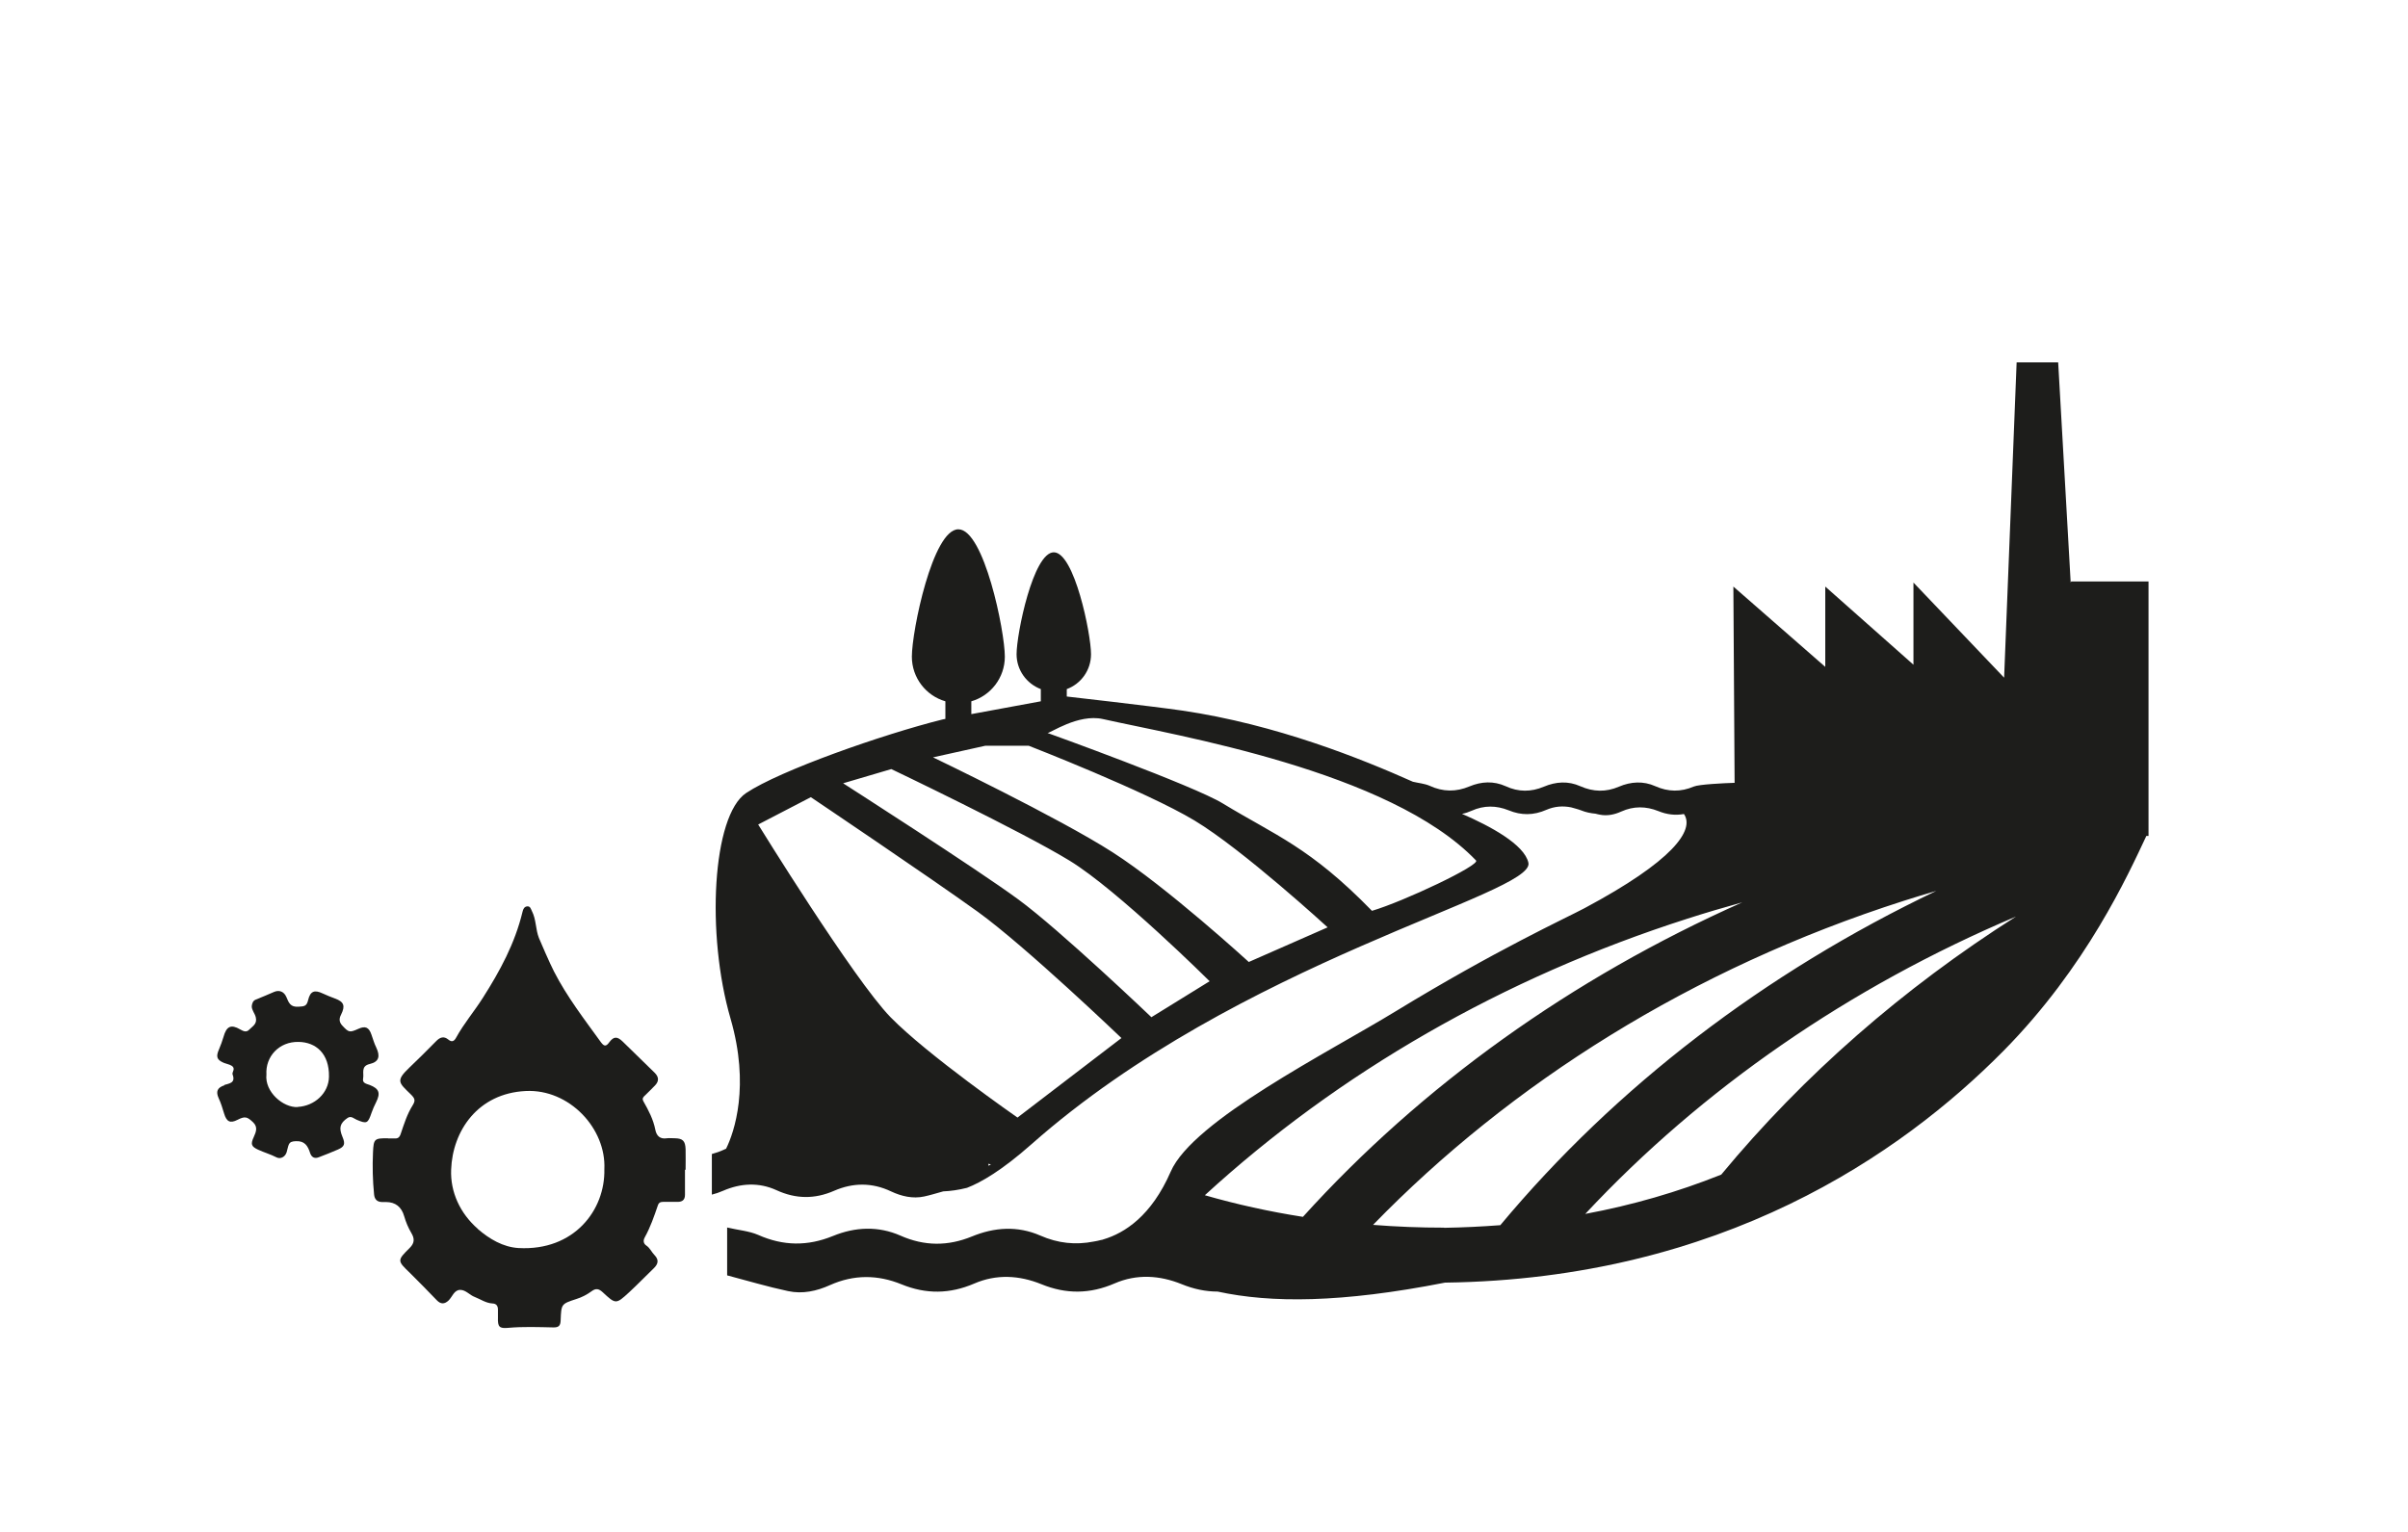
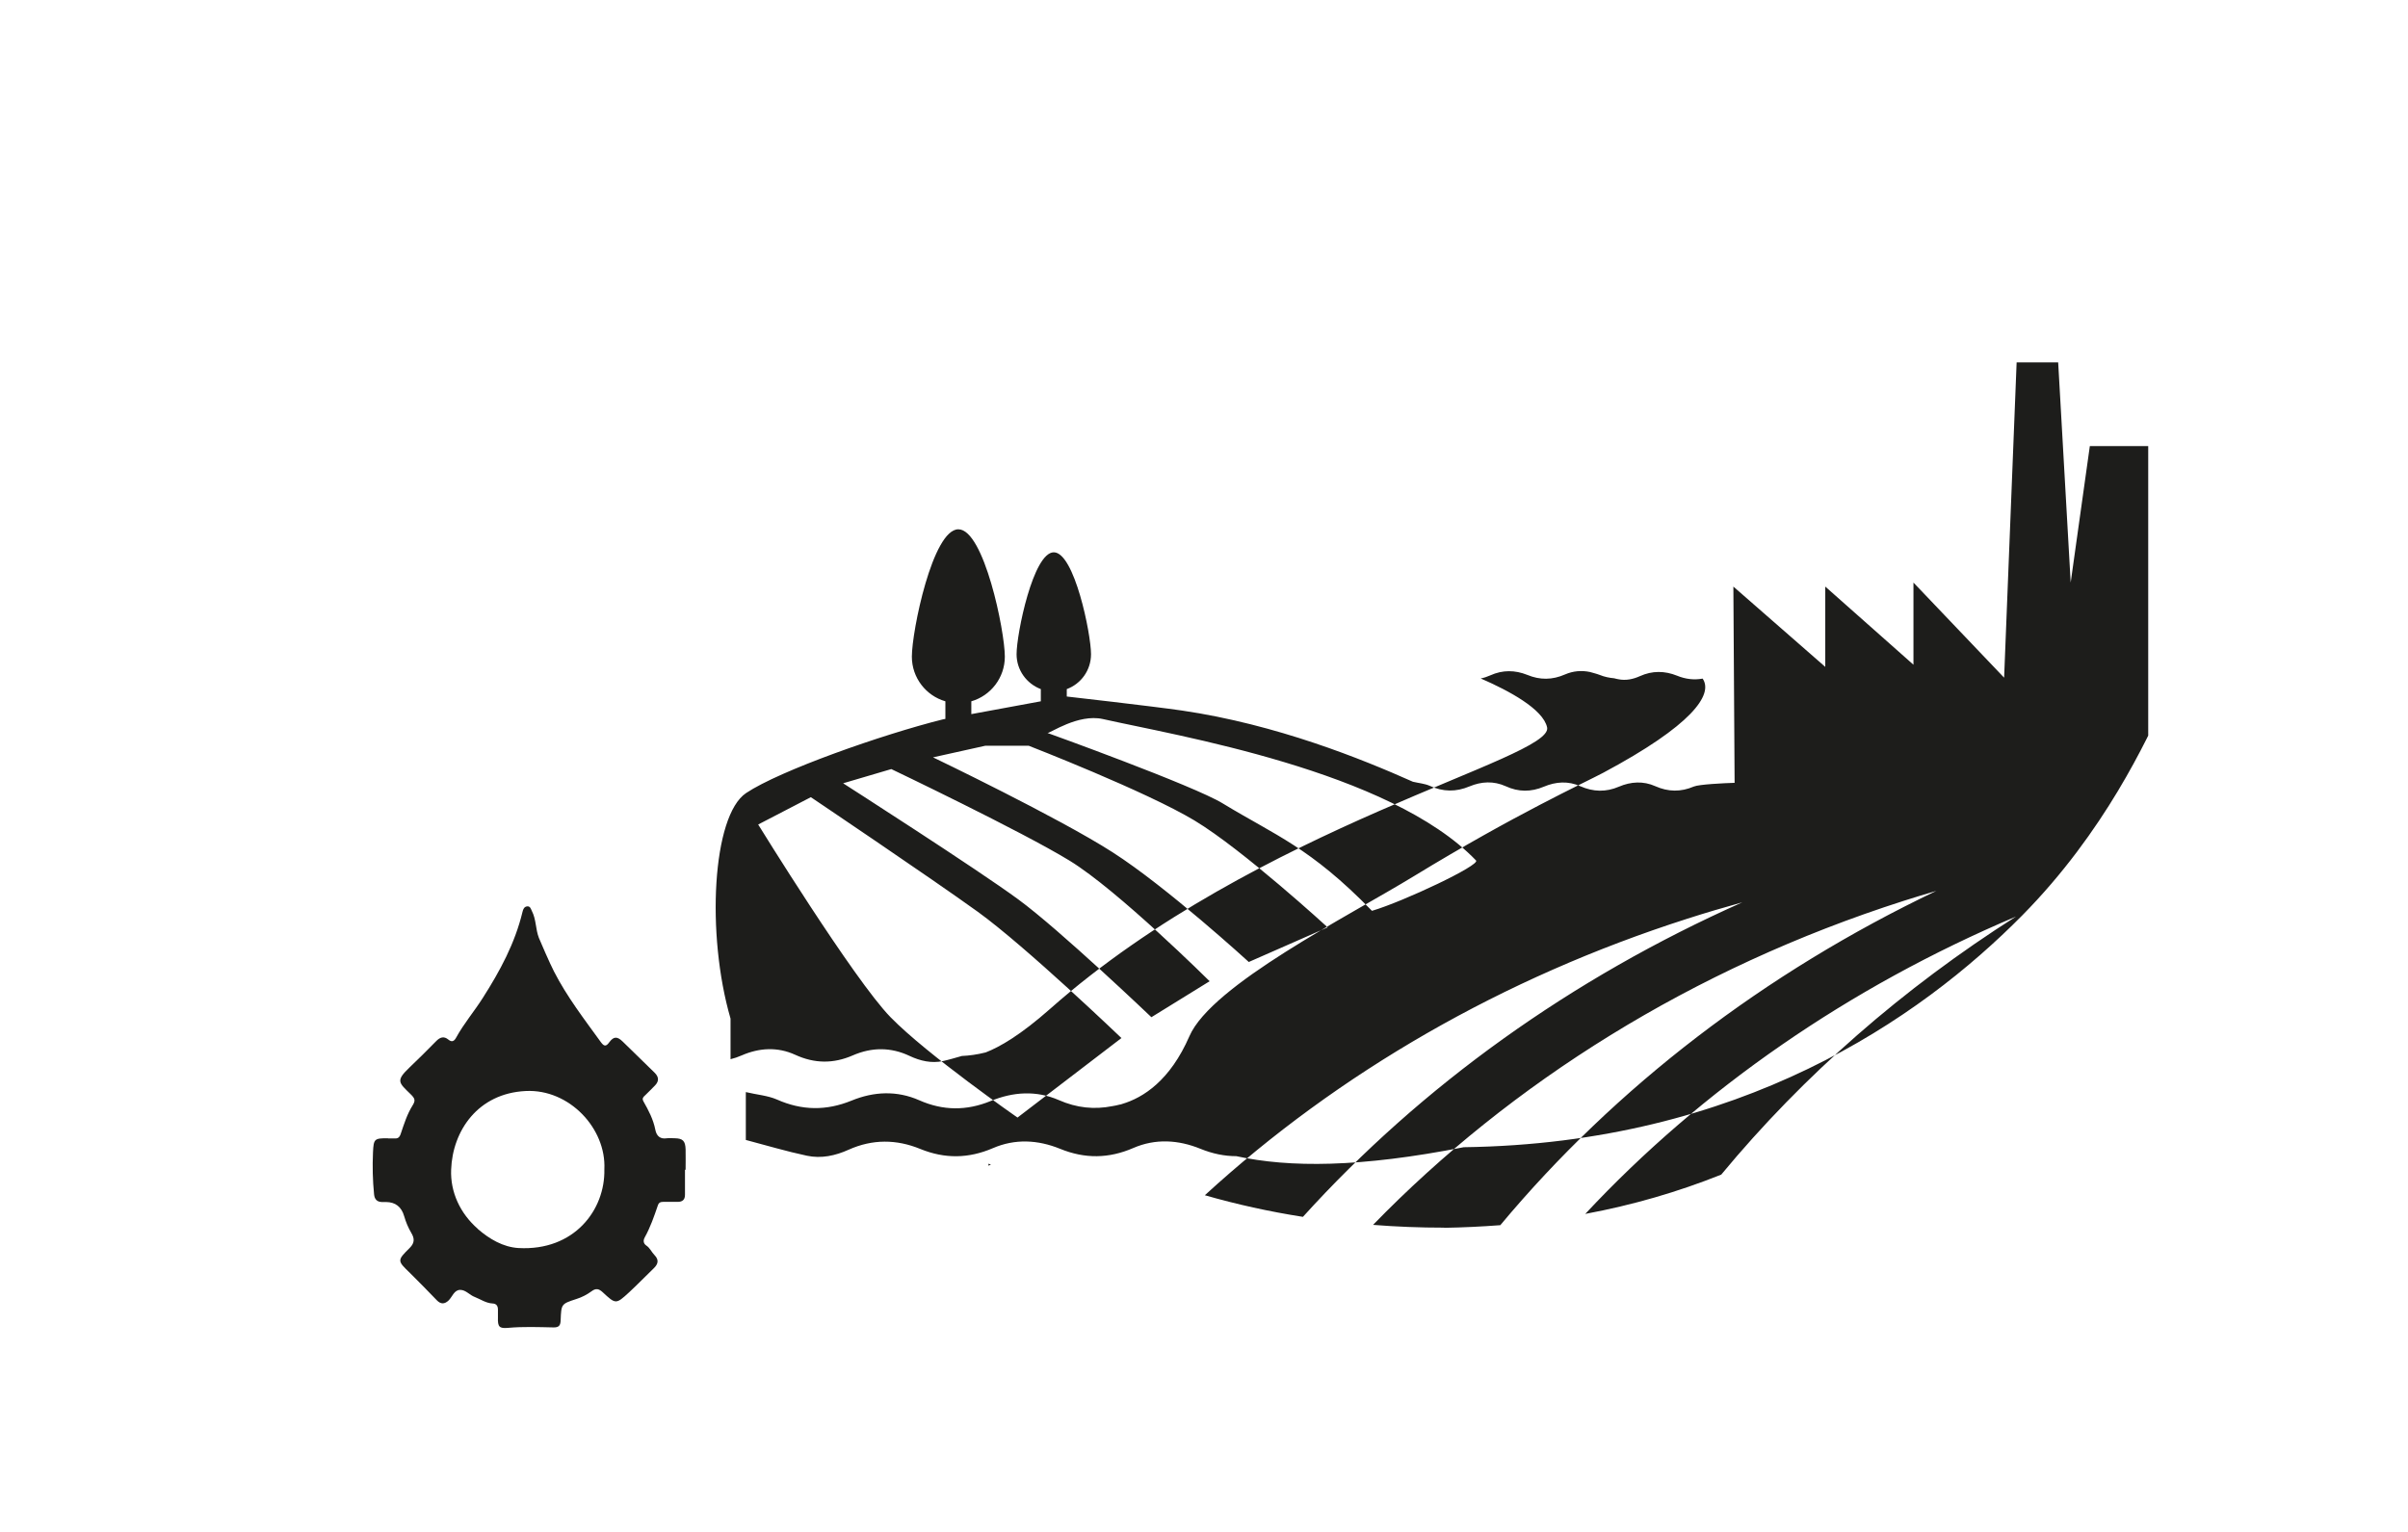
<svg xmlns="http://www.w3.org/2000/svg" id="Text" viewBox="0 0 155.91 99.21">
  <defs>
    <style>.cls-1{fill:none;}.cls-2{clip-path:url(#clippath);}.cls-3{fill:#1d1d1b;}</style>
    <clipPath id="clippath">
      <rect class="cls-1" x="14.06" y="23.47" width="125.03" height="62.56" />
    </clipPath>
  </defs>
  <g class="cls-2">
    <path class="cls-3" d="m30.93,79.59c.76.66,1.65,1.18,2.64,1.24,3.61.2,5.62-2.47,5.56-5.1.13-2.64-2.27-5.21-5.09-5.07-3.11.15-4.74,2.59-4.83,5.09-.06,1.45.58,2.84,1.73,3.84m-5.82-5.86c.14,0,.28,0,.41,0,.23.02.34-.06.42-.31.21-.62.41-1.26.76-1.82.2-.32.17-.45-.13-.74-.76-.74-.97-.86-.08-1.71.59-.56,1.16-1.13,1.73-1.71.26-.27.51-.35.8-.11.25.21.4.07.51-.14.5-.91,1.17-1.69,1.72-2.56,1.11-1.74,2.08-3.53,2.57-5.57.04-.18.11-.34.31-.36.2-.01.23.17.3.31.28.54.23,1.16.45,1.73.08.2.71,1.66.98,2.18.84,1.64,1.96,3.09,3.03,4.57.2.27.33.32.55.01.29-.39.52-.38.87-.04.69.67,1.38,1.35,2.07,2.02.27.27.29.54.02.82-.21.21-.41.42-.63.63-.12.11-.23.2-.12.4.33.58.64,1.17.77,1.84.08.41.32.62.75.55.17-.02.34,0,.51,0,.52.01.68.17.7.71.01.44,0,.89,0,1.33h-.04c0,.54,0,1.08,0,1.62,0,.34-.18.45-.45.46-.32,0-.64,0-.97,0-.17,0-.28.05-.34.24-.24.7-.48,1.4-.84,2.05-.13.23-.08.42.1.54.24.16.34.43.53.62.3.31.23.58-.05.85-.53.51-1.05,1.05-1.59,1.55-.86.79-.87.79-1.72,0-.25-.23-.44-.27-.72-.06-.3.22-.63.39-.98.5-.98.32-.98.32-1.02,1.38-.01.33-.11.47-.47.46-.98-.02-1.96-.06-2.94.03-.56.05-.67-.07-.65-.66,0-.17,0-.35,0-.52,0-.24-.1-.39-.35-.4-.42-.02-.77-.27-1.15-.42-.33-.12-.58-.46-.94-.46-.4,0-.51.45-.76.69-.26.24-.5.25-.76-.02-.57-.59-1.14-1.18-1.73-1.76-.83-.8-.85-.81-.02-1.63.33-.33.31-.62.1-.97-.2-.34-.35-.7-.46-1.08q-.26-.91-1.17-.92c-.09,0-.18,0-.28,0-.31-.01-.47-.18-.5-.5-.09-.9-.11-1.81-.07-2.71.04-.89.09-.92.96-.92" />
-     <path class="cls-3" d="m19.28,71.69c1.09-.06,2-.89,2.02-1.95.03-1.51-.85-2.24-1.96-2.26-1.28-.03-2.16.96-2.09,2.11-.12,1.12,1.08,2.16,2.03,2.11m-4.76-1.43c.31-.1.75-.12.54-.68-.02-.05,0-.14.03-.2.11-.25-.03-.35-.22-.43-.12-.05-.25-.07-.37-.12-.47-.2-.53-.4-.32-.88.11-.26.21-.53.29-.8.19-.69.48-.84,1.08-.49.2.11.39.21.57.03.22-.23.55-.37.44-.82-.06-.25-.26-.45-.26-.71.02-.19.08-.36.26-.43.4-.16.8-.33,1.19-.5.33-.14.64-.02.79.33.16.38.26.67.8.63.37-.02.52-.04.61-.43.14-.58.41-.68.94-.43.26.12.53.23.8.33.58.21.68.47.39,1.05-.13.25-.13.47.08.7.42.45.47.47,1.05.21.44-.2.68-.1.84.38.1.28.18.57.31.83.27.57.18.93-.42,1.07-.6.14-.36.6-.43.94-.06.31.22.34.43.42.61.24.71.52.41,1.12-.11.22-.21.44-.29.67-.24.71-.31.74-.97.46-.17-.07-.35-.27-.58-.12-.5.34-.58.64-.34,1.22.2.47.14.64-.29.83-.41.18-.82.34-1.24.5-.27.11-.47,0-.56-.27-.15-.47-.35-.8-.93-.77-.23.01-.38.04-.46.24-.06.15-.08.31-.13.47-.09.3-.39.47-.65.34-.39-.2-.81-.32-1.2-.5-.45-.21-.49-.36-.28-.82.15-.33.28-.65-.05-.96-.38-.36-.52-.4-1.01-.15-.47.24-.7.12-.86-.41-.1-.33-.2-.67-.35-.99-.2-.44-.09-.69.37-.84" />
-     <path class="cls-3" d="m134.07,37.73l-.81-14.26h-2.69l-.81,20.42-5.87-6.16v5.32l-5.71-5.06v5.2l-5.95-5.2.08,12.71c-.69.02-2.31.1-2.64.24-.84.36-1.66.35-2.49-.02-.78-.35-1.59-.3-2.36.03-.84.36-1.66.34-2.5-.03-.78-.35-1.58-.3-2.36.03-.83.35-1.65.35-2.47-.03-.78-.35-1.57-.31-2.34.01-.88.37-1.72.36-2.59-.04-.32-.14-.7-.17-1.08-.26h0c-3.29-1.47-8.82-3.71-14.94-4.61-2-.29-7.47-.91-7.47-.91v-.48c.92-.34,1.57-1.22,1.57-2.26,0-1.33-1.08-6.6-2.41-6.6s-2.41,5.27-2.41,6.6c0,1.03.65,1.91,1.57,2.26v.79l-4.5.83v-.83c1.25-.36,2.17-1.52,2.17-2.89,0-1.66-1.35-8.25-3.01-8.25s-3.01,6.58-3.01,8.25c0,1.37.92,2.53,2.17,2.89v1.14l-.16.03c-3.93.98-10.55,3.31-12.74,4.77s-2.6,9.14-1.01,14.61c1.26,4.35.25,7.34-.29,8.43-.05.02-.09.03-.14.06-.26.12-.52.21-.78.28v2.63c.24-.06.48-.14.73-.25,1.13-.49,2.31-.56,3.45-.04,1.26.58,2.48.59,3.74.04,1.22-.53,2.46-.54,3.68.04.68.32,1.41.49,2.15.33.33-.07.77-.2,1.23-.33.47-.02.99-.09,1.54-.23.91-.35,2.26-1.13,4.17-2.82,13.45-11.9,32.62-16.19,32.18-18.23-.26-1.19-2.48-2.38-4.3-3.17.21-.04.42-.11.62-.2.8-.36,1.6-.35,2.4-.03.82.34,1.62.33,2.44-.03.53-.23,1.07-.27,1.61-.16.11.03.21.06.32.09.1.03.21.06.31.1.32.13.63.19.95.22.09.02.17.05.26.06.48.1.96,0,1.4-.2.8-.36,1.6-.35,2.4-.03.56.23,1.11.29,1.66.19.71,1.04-.71,3.04-6.44,6.1-1.24.66-5.71,2.7-12.23,6.68-4.3,2.63-13.12,7.06-14.56,10.38-1.25,2.87-2.98,3.98-4.36,4.39h0c-.05.03-.11.03-.16.04-.16.04-.32.08-.47.1-1.16.23-2.3.12-3.46-.39-1.47-.64-2.96-.54-4.42.06-1.56.64-3.08.63-4.62-.05-1.45-.64-2.94-.57-4.38.02-1.64.67-3.22.65-4.84-.07-.6-.26-1.3-.31-2.01-.48v3.1c1.33.35,2.63.74,3.95,1.02.93.2,1.85,0,2.71-.39,1.54-.69,3.09-.68,4.63-.05,1.59.65,3.13.63,4.71-.05,1.43-.62,2.91-.54,4.34.04,1.61.66,3.16.64,4.75-.05,1.43-.62,2.91-.53,4.34.05.78.32,1.56.48,2.33.48,3.45.75,8,.74,14.72-.58,17.89-.24,29.53-8.3,36.16-15.01,5.37-5.44,8.06-11.39,9.25-13.92h.14v-16.48h-5.01Zm-70.07,37.77v-.13c.05.01.1.04.16.05-.05.03-.11.05-.16.08Zm1.88-3.12s-5.84-4.06-8.22-6.5c-2.38-2.44-8.57-12.48-8.57-12.48l3.41-1.77s7.71,5.19,10.82,7.43c3.11,2.25,9.29,8.17,9.29,8.17l-6.73,5.15Zm8.67-6.5s-5.93-5.66-8.62-7.63c-2.69-1.98-11.34-7.52-11.34-7.52l3.12-.92s8.4,4.01,11.54,5.93c3.14,1.92,9.07,7.81,9.07,7.81l-3.77,2.33Zm6.29-3.59s-5.3-4.85-8.8-7.09c-3.5-2.25-11.63-6.15-11.63-6.15l3.38-.75h2.82s7.59,2.95,10.73,4.84c3.14,1.89,8.62,6.92,8.62,6.92l-5.12,2.25Zm14.73-6.56c.29.3-4.7,2.66-6.74,3.26-4.02-4.13-6.27-4.89-9.65-6.95-1.89-1.16-11.38-4.58-11.36-4.57.15.04,1.98-1.26,3.59-.9,4.69,1.06,18.57,3.33,24.16,9.16Zm-11.21,23.08c-2.18-.34-4.3-.81-6.35-1.4,8.64-7.92,19.3-14.09,31.24-17.91,1.18-.38,2.37-.73,3.56-1.06-11.06,4.92-20.77,11.88-28.45,20.37Zm9.14.7c-1.55,0-3.09-.06-4.6-.18,8.91-9.17,20.64-16.6,34.37-20.99.7-.22,1.4-.44,2.1-.64-11.11,5.3-20.76,12.69-28.23,21.65-1.19.09-2.41.15-3.64.17Zm17.93-3.43c-2.8,1.12-5.73,1.97-8.79,2.54,7.55-8.09,17.07-14.68,27.89-19.26-7.31,4.64-13.76,10.28-19.09,16.72Z" />
+     <path class="cls-3" d="m134.07,37.73l-.81-14.26h-2.69l-.81,20.42-5.87-6.16v5.32l-5.71-5.06v5.2l-5.95-5.2.08,12.71c-.69.02-2.31.1-2.64.24-.84.36-1.66.35-2.49-.02-.78-.35-1.59-.3-2.36.03-.84.36-1.66.34-2.5-.03-.78-.35-1.58-.3-2.36.03-.83.35-1.65.35-2.47-.03-.78-.35-1.57-.31-2.34.01-.88.37-1.72.36-2.59-.04-.32-.14-.7-.17-1.08-.26h0c-3.29-1.47-8.82-3.71-14.94-4.61-2-.29-7.47-.91-7.47-.91v-.48c.92-.34,1.57-1.22,1.57-2.26,0-1.33-1.08-6.6-2.41-6.6s-2.41,5.27-2.41,6.6c0,1.03.65,1.91,1.57,2.26v.79l-4.5.83v-.83c1.25-.36,2.17-1.52,2.17-2.89,0-1.66-1.35-8.25-3.01-8.25s-3.01,6.58-3.01,8.25c0,1.37.92,2.53,2.17,2.89v1.14l-.16.03c-3.93.98-10.55,3.31-12.74,4.77s-2.6,9.14-1.01,14.61v2.63c.24-.06.48-.14.73-.25,1.13-.49,2.31-.56,3.45-.04,1.26.58,2.48.59,3.74.04,1.22-.53,2.46-.54,3.68.04.68.32,1.41.49,2.15.33.33-.07.77-.2,1.23-.33.47-.02.99-.09,1.54-.23.91-.35,2.26-1.13,4.17-2.82,13.45-11.9,32.62-16.19,32.18-18.23-.26-1.19-2.48-2.38-4.3-3.17.21-.04.42-.11.62-.2.8-.36,1.6-.35,2.4-.03.82.34,1.62.33,2.44-.03.53-.23,1.07-.27,1.61-.16.11.03.21.06.32.09.1.03.21.06.31.1.32.13.63.19.95.22.09.02.17.05.26.06.48.1.96,0,1.4-.2.8-.36,1.6-.35,2.4-.03.56.23,1.11.29,1.66.19.71,1.04-.71,3.04-6.44,6.1-1.24.66-5.71,2.7-12.23,6.68-4.3,2.63-13.12,7.06-14.56,10.38-1.25,2.87-2.98,3.98-4.36,4.39h0c-.05.03-.11.03-.16.04-.16.04-.32.08-.47.1-1.16.23-2.3.12-3.46-.39-1.47-.64-2.96-.54-4.42.06-1.56.64-3.08.63-4.62-.05-1.45-.64-2.94-.57-4.38.02-1.64.67-3.22.65-4.84-.07-.6-.26-1.3-.31-2.01-.48v3.1c1.33.35,2.63.74,3.95,1.02.93.2,1.85,0,2.71-.39,1.54-.69,3.09-.68,4.63-.05,1.59.65,3.13.63,4.71-.05,1.43-.62,2.91-.54,4.34.04,1.61.66,3.16.64,4.75-.05,1.43-.62,2.91-.53,4.34.05.78.32,1.56.48,2.33.48,3.45.75,8,.74,14.72-.58,17.89-.24,29.53-8.3,36.16-15.01,5.37-5.44,8.06-11.39,9.25-13.92h.14v-16.48h-5.01Zm-70.07,37.77v-.13c.05.01.1.04.16.05-.05.03-.11.05-.16.08Zm1.88-3.12s-5.84-4.06-8.22-6.5c-2.38-2.44-8.57-12.48-8.57-12.48l3.41-1.77s7.71,5.19,10.82,7.43c3.11,2.25,9.29,8.17,9.29,8.17l-6.73,5.15Zm8.67-6.5s-5.93-5.66-8.62-7.63c-2.69-1.98-11.34-7.52-11.34-7.52l3.12-.92s8.4,4.01,11.54,5.93c3.14,1.92,9.07,7.81,9.07,7.81l-3.77,2.33Zm6.29-3.59s-5.3-4.85-8.8-7.09c-3.5-2.25-11.63-6.15-11.63-6.15l3.38-.75h2.82s7.59,2.95,10.73,4.84c3.14,1.89,8.62,6.92,8.62,6.92l-5.12,2.25Zm14.73-6.56c.29.3-4.7,2.66-6.74,3.26-4.02-4.13-6.27-4.89-9.65-6.95-1.89-1.16-11.38-4.58-11.36-4.57.15.04,1.98-1.26,3.59-.9,4.69,1.06,18.57,3.33,24.16,9.16Zm-11.21,23.08c-2.18-.34-4.3-.81-6.35-1.4,8.64-7.92,19.3-14.09,31.24-17.91,1.18-.38,2.37-.73,3.56-1.06-11.06,4.92-20.77,11.88-28.45,20.37Zm9.14.7c-1.55,0-3.09-.06-4.6-.18,8.91-9.17,20.64-16.6,34.37-20.99.7-.22,1.4-.44,2.1-.64-11.11,5.3-20.76,12.69-28.23,21.65-1.19.09-2.41.15-3.64.17Zm17.93-3.43c-2.8,1.12-5.73,1.97-8.79,2.54,7.55-8.09,17.07-14.68,27.89-19.26-7.31,4.64-13.76,10.28-19.09,16.72Z" />
  </g>
</svg>